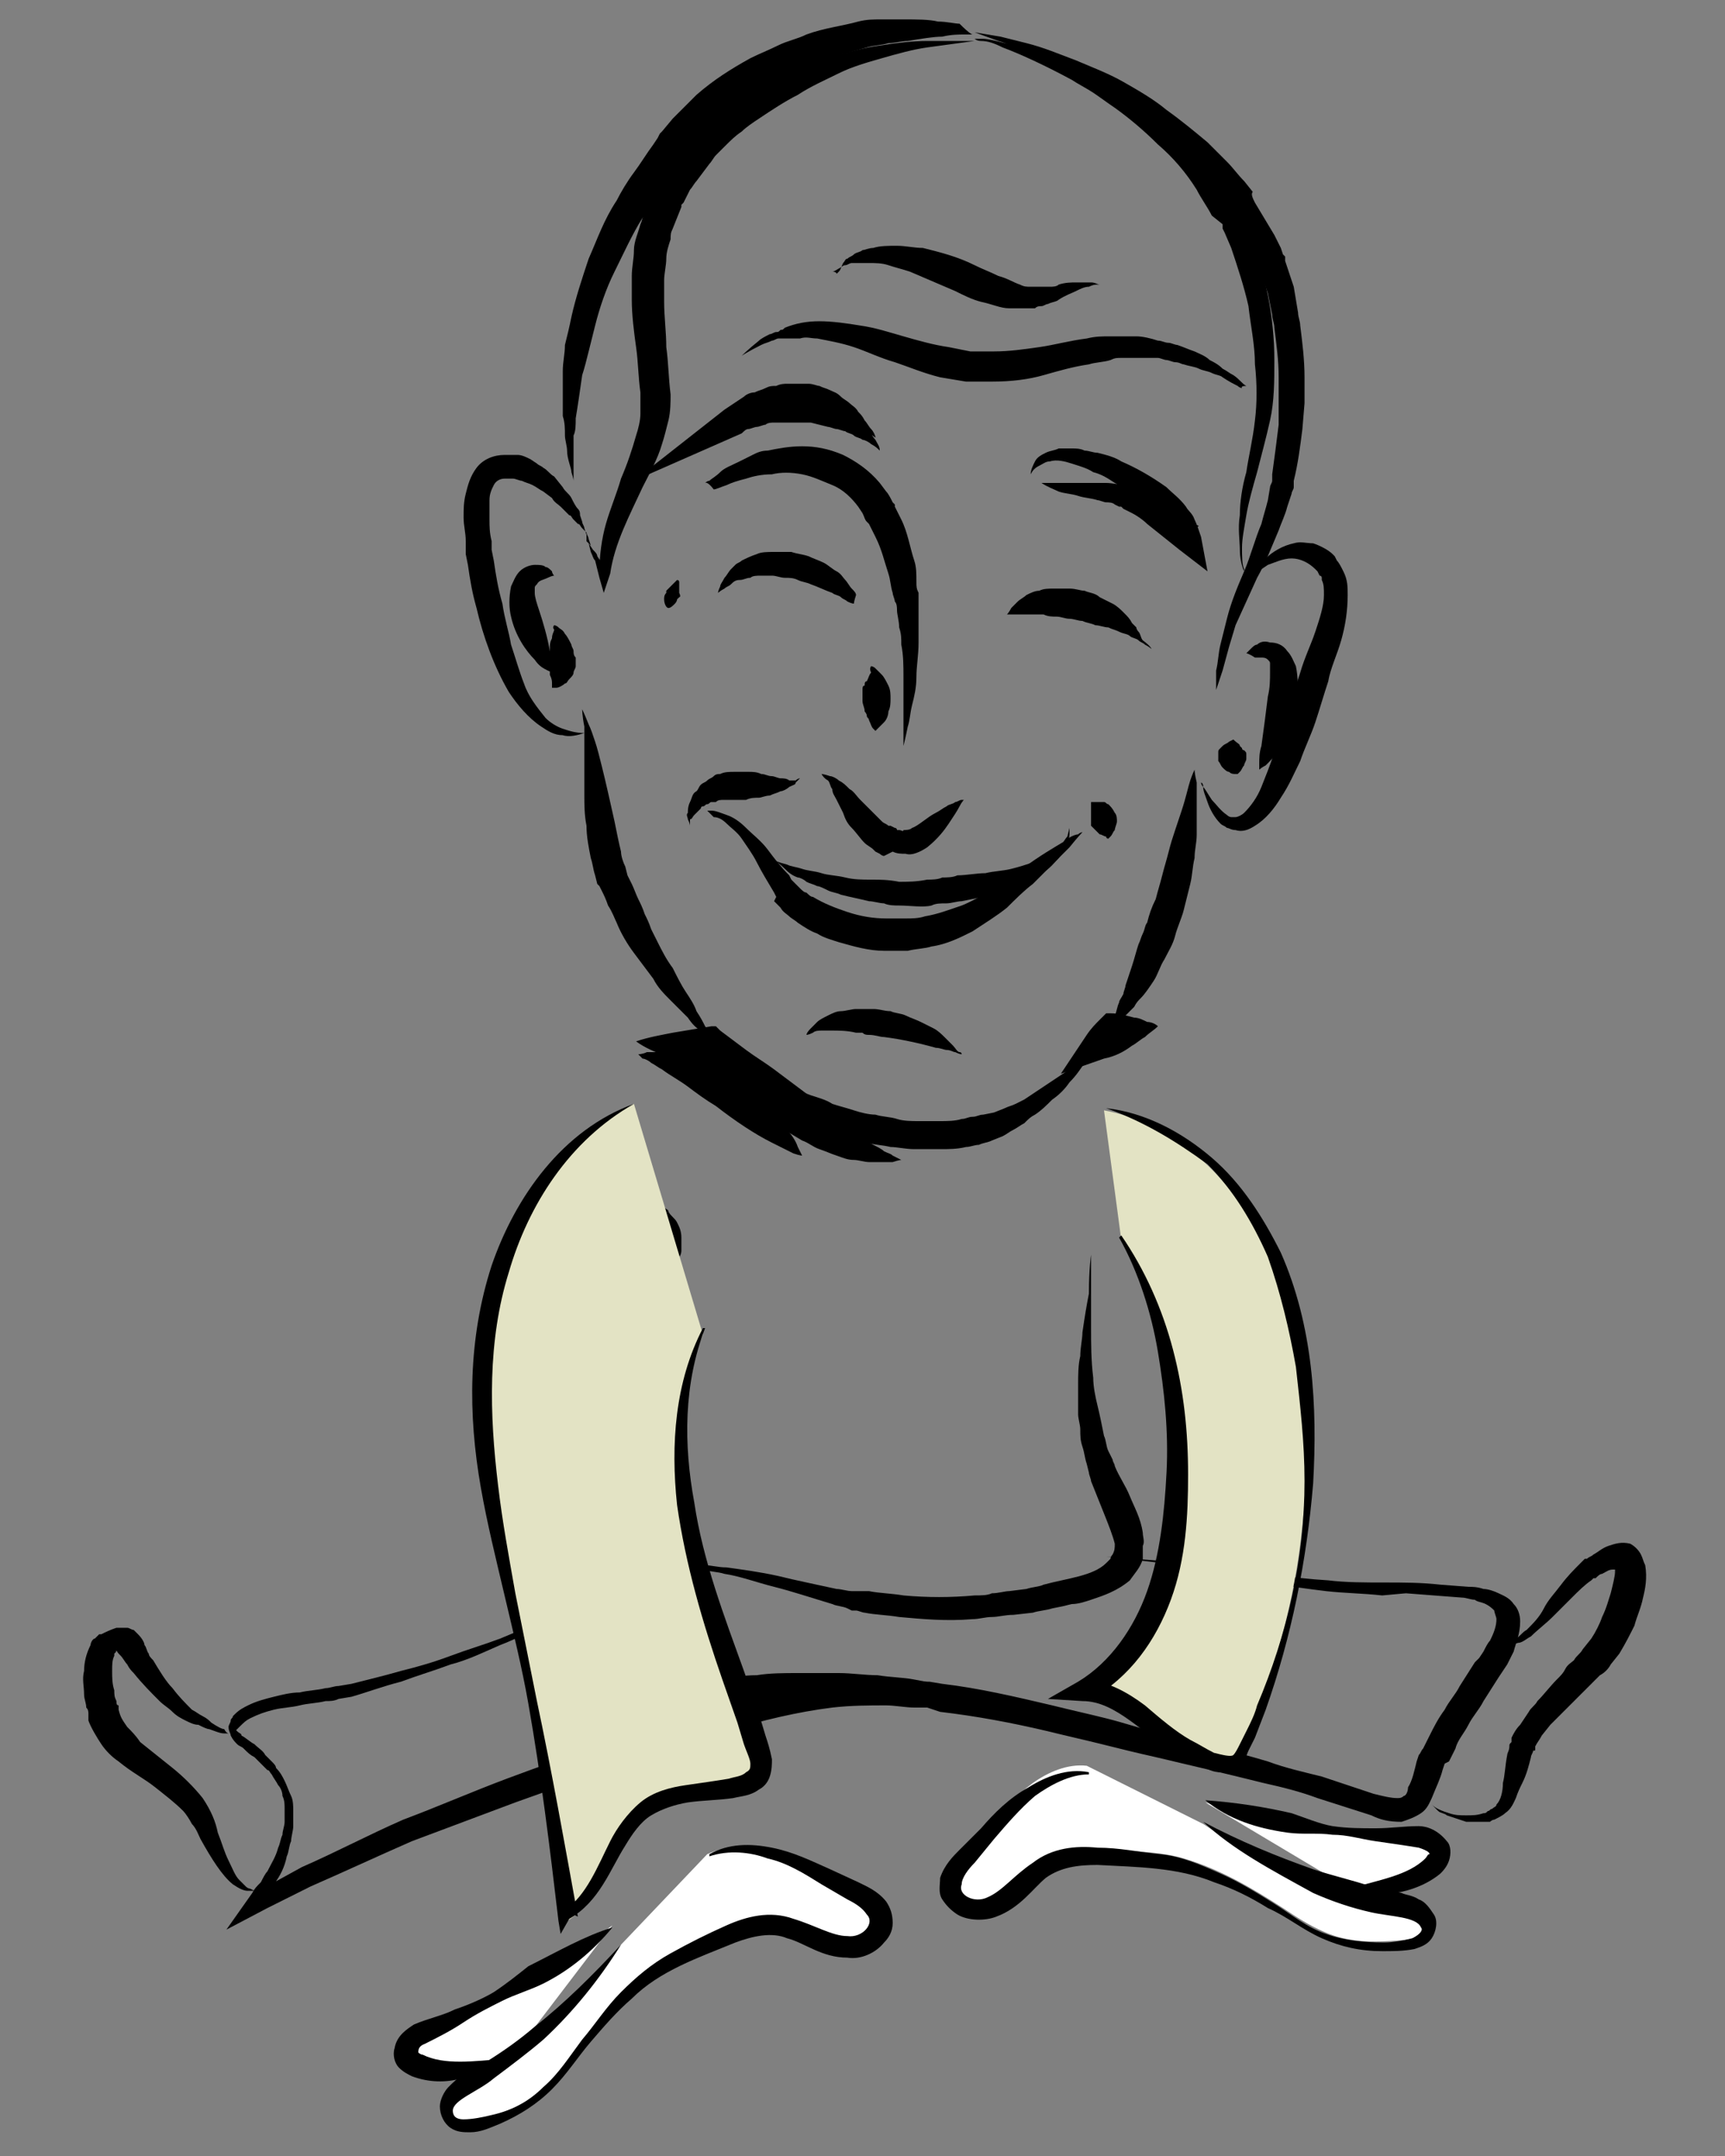
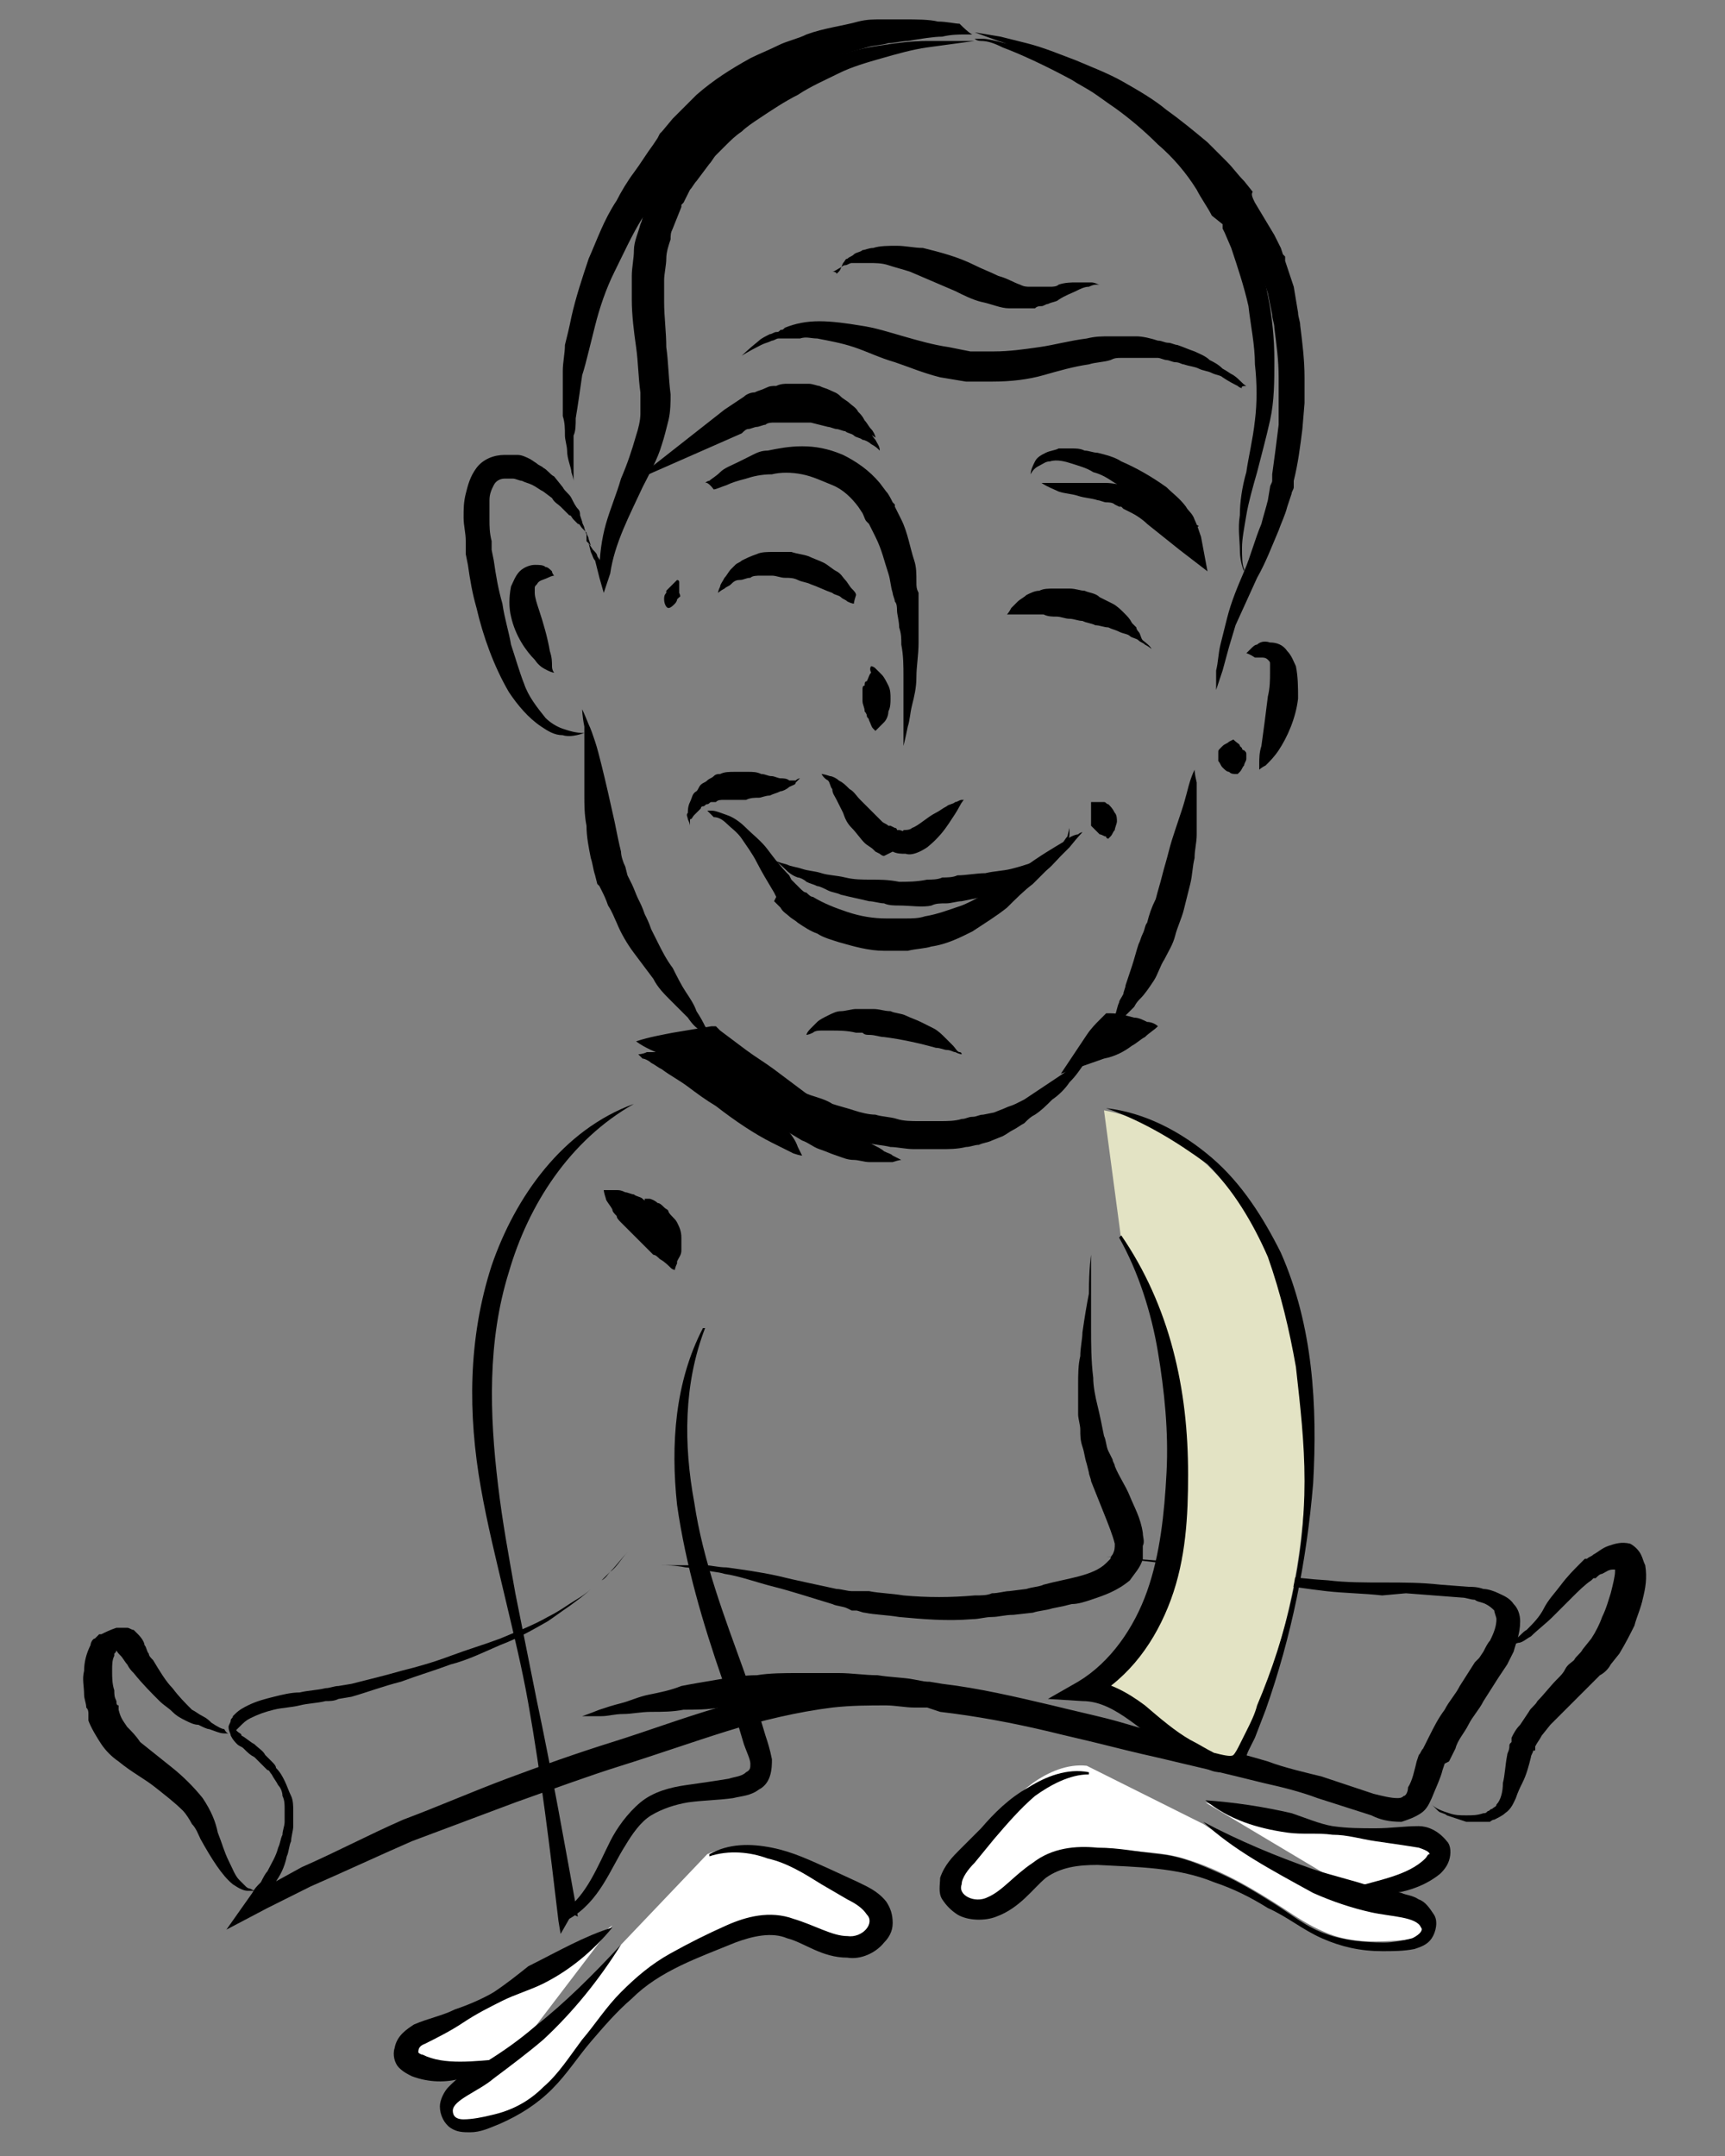
<svg xmlns="http://www.w3.org/2000/svg" version="1.1" id="Calque_1" x="0" y="0" viewBox="0 0 80 100" style="enable-background:new 0 0 80 100" xml:space="preserve">
  <rect x="0" y="0" width="80" height="100" fill="#808080" stroke="none" />
  <style>.st0{fill:#e3e3c4}.st1{fill:#fff}</style>
  <path d="M50.6 58.2V61.6c0 .7 0 1.5.1 2.3 0 .4.1.9.2 1.3s.2.9.3 1.4c.1.2.1.5.2.7l.1.2.1.2c0 .1.1.2.1.3.2.5.5.9.7 1.4s.5 1 .6 1.7c0 .2.1.4 0 .6V72.3c-.1.4-.4.7-.6 1-.6.5-1.2.7-1.8.9-.3.1-.6.2-.9.2l-.4.1-.5.1c-.3.1-.6.1-.9.2l-.9.1c-.4 0-.7.1-1 .1s-.6.1-.9.1c-1.2.1-2.3 0-3.4-.1-.6-.1-1.1-.1-1.6-.2-.1 0-.3-.1-.4-.1h-.2l-.2-.1c-.2-.1-.5-.1-.7-.2-1-.3-1.9-.6-2.7-.8-.8-.2-1.6-.5-2.3-.6-.3-.1-.7-.1-1-.2-.3 0-.6-.1-.8-.1-.5-.1-.9-.1-1.2-.1h-.4 2.5c.3 0 .6.1 1 .1.7.1 1.5.2 2.4.4.8.2 1.8.4 2.7.6.2 0 .5.1.7.1h.8c.5.1 1 .1 1.6.2 1.1.1 2.2.1 3.3 0 .3 0 .6 0 .8-.1.3 0 .6-.1.8-.1l.8-.1c.3-.1.6-.1.8-.2 1.1-.3 2.3-.4 2.9-1l.2-.2c0-.1.1-.2.1-.2.1-.2.1-.3.1-.5-.1-.4-.3-.9-.5-1.4l-.6-1.5c0-.1-.1-.3-.1-.4l-.1-.4c-.1-.3-.1-.5-.2-.8-.1-.3-.1-.5-.1-.8 0-.2-.1-.5-.1-.7v-1.4c0-.4 0-.9.1-1.3 0-.4.1-.8.1-1.1.1-.7.2-1.3.3-1.8 0-1.2.1-1.8.1-1.8" />
  <path d="m51.3 72.2 2.6.2c.9.1 1.7.2 2.6.3 1.7.2 3.4.5 5.1.6.8.1 1.7.1 2.6.1s1.7 0 2.6.1l1.3.1c.2 0 .4 0 .7.1.2 0 .5.1.7.2s.5.2.7.5c.2.2.3.5.3.8 0 .6-.2 1-.3 1.4l-.3.6-.2.3-.2.3-.7 1.1c-.2.4-.5.7-.7 1.1s-.5.7-.6 1.1l-.3.6-.2.1-.1.3c-.1.4-.3.8-.5 1.3-.1.2-.2.5-.5.7s-.6.3-.9.4c-.6 0-1-.1-1.4-.3l-2.5-.8c-.8-.3-1.6-.5-2.5-.7-1.6-.4-3.3-.8-5-1.2-.9-.2-1.7-.4-2.5-.6s-1.7-.4-2.5-.6c-1.7-.4-3.3-.7-5-.9l-.6-.2H42.4c-.4 0-.9-.1-1.3-.1-.8 0-1.6 0-2.5.1-1.6.2-3.3.6-4.9 1.1-1.6.5-3.3 1.1-4.9 1.6s-3.2 1.1-4.9 1.7l-4.8 1.8c-1.6.7-3.1 1.4-4.7 2.1l-2 1-1.9 1 1.2-1.7c.1-.2.2-.3.4-.5.1-.2.2-.4.3-.5.2-.4.4-.7.5-1.1.1-.2.1-.4.2-.6 0-.2.1-.4.1-.6v-.6c0-.2 0-.4-.1-.6 0-.2-.1-.4-.2-.5-.1-.2-.2-.3-.3-.5-.1-.1-.1-.2-.2-.2l-.2-.2-.4-.4c-.2-.1-.3-.2-.5-.4-.1-.1-.2-.1-.3-.2s-.2-.2-.3-.4c0-.1-.1-.2-.1-.4 0-.1.1-.2.1-.3 0-.1.1-.1.1-.2l.1-.1c.2-.2.4-.3.6-.4.4-.2.8-.3 1.2-.4s.8-.2 1.2-.2c.4-.1.8-.1 1.2-.2.2 0 .4-.1.6-.1l.6-.1c.8-.2 1.6-.4 2.3-.6.8-.2 1.5-.4 2.3-.7.8-.3 1.5-.5 2.3-.8.7-.3 1.5-.6 2.2-1 .4-.2.7-.4 1-.6s.7-.4 1-.7l.5-.4c.2-.1.3-.3.4-.4.3-.3.5-.6.8-.9-.3.3-.5.7-.8.9l-.4.4-.5.4c-.3.3-.6.5-1 .8-.3.2-.7.5-1 .7-.7.4-1.4.8-2.2 1.1-.7.3-1.5.7-2.3.9-.8.3-1.5.5-2.3.8-.8.2-1.6.5-2.3.7l-.6.1c-.2.1-.4.1-.6.1-.4.1-.8.1-1.2.2s-.8.1-1.2.2-.7.2-1.1.4c-.2.1-.3.2-.5.4l-.1.1-.1.1v-.1l.1.1c.1.1.2.1.2.2.2.1.4.3.6.4.2.2.4.3.5.5l.3.3c.1.1.2.2.2.3.2.2.3.4.4.6.1.2.2.5.3.7s.1.5.1.7v.7c0 .2-.1.5-.1.7-.1.2-.1.5-.2.7-.1.5-.3.9-.6 1.3l-.3.6c-.1.2-.3.4-.4.6v-.9l2-1.1c1.6-.7 3.1-1.5 4.7-2.2 1.6-.6 3.2-1.3 4.8-1.9 1.6-.6 3.3-1.2 4.9-1.7s3.2-1.1 4.9-1.6c1.7-.5 3.4-1 5.1-1.2.9-.1 1.8-.2 2.7-.1.5 0 .9 0 1.3.1h.7l.6.1c1.7.2 3.4.6 5.1 1 .8.2 1.7.4 2.5.6s1.7.5 2.5.7c1.7.4 3.3.8 5 1.3.8.3 1.7.5 2.5.7l2.4.8c.4.1.8.2 1.1.2.1 0 .2 0 .3-.1.1 0 .2-.2.2-.4.2-.3.3-.8.4-1.2l.1-.3c.1-.1.1-.2.2-.3l.3-.6c.2-.4.4-.8.7-1.2.2-.4.5-.7.7-1.1l.7-1.1.2-.2.2-.3c.1-.2.2-.4.3-.5.2-.4.3-.7.3-1 0-.1-.1-.3-.1-.4-.1-.1-.2-.2-.4-.3-.2-.1-.4-.1-.5-.2-.2 0-.4-.1-.6-.1l-1.3-.1-1.3-.1-1.1.1c-.9-.1-1.7-.1-2.6-.2-1.7-.2-3.4-.5-5.1-.8-.8-.1-1.7-.3-2.5-.5l-2.6-.3z" />
  <path d="m69.8 76.4.5-.4c.2-.1.3-.3.5-.4.3-.3.6-.6.8-1 .2-.4.5-.7.8-1.1s.6-.7.9-1l.1-.1.1-.1h.1c.1-.1.2-.1.3-.2.2-.1.4-.3.7-.4.3-.1.6-.2 1-.1.2.1.4.3.5.5s.1.3.2.5c.1.6 0 1.1-.1 1.5-.1.5-.3.9-.4 1.3-.2.4-.4.8-.7 1.3l-.4.5c-.1.2-.3.4-.5.5l-.5.5-.5.5-.9.9-.4.4-.4.5c-.1.2-.2.3-.3.5v.1c0 .1 0 .1-.1.1 0 .1-.1.2-.1.3-.1.4-.2.8-.4 1.2-.1.2-.2.4-.3.7-.1.2-.2.5-.5.7-.1.1-.3.2-.5.3-.1 0-.2.1-.2.1H68l-.9-.3c-.1-.1-.3-.1-.4-.2l-.3-.3c.2.2.5.3.8.4s.5.1.8.1.5 0 .8-.1c.1 0 .1 0 .2-.1.1 0 .1-.1.2-.1.1-.1.2-.1.2-.2.2-.2.3-.6.3-1 .1-.4.1-.8.2-1.3 0-.1.1-.2.1-.4 0-.1 0-.1.1-.2v-.2c.1-.2.2-.4.4-.6l.4-.6c.1-.2.3-.3.4-.5.3-.3.6-.7.9-1 .2-.2.3-.3.4-.5s.3-.3.4-.4c.1-.2.3-.3.4-.5l.4-.5c.2-.3.4-.7.5-1 .2-.4.3-.8.4-1.1.1-.4.2-.8.2-1v-.1h.1-.2c-.2 0-.3.1-.5.2-.1 0-.2.1-.3.2h-.1l-.1.1c-.3.2-.6.5-.9.8l-.9.9c-.3.3-.7.6-1 .9-.2.1-.4.3-.6.3l-.6.2zM10.6 80.4h-.2c-.2 0-.4-.1-.7-.2-.1 0-.3-.1-.5-.2-.2 0-.4-.1-.6-.2s-.4-.2-.6-.4c-.2-.2-.4-.3-.6-.5-.4-.4-.8-.8-1.2-1.3-.1-.1-.2-.2-.3-.4-.1-.1-.2-.3-.3-.4-.1-.1-.2-.2-.2-.3h.1s-.1.1-.2.1c.1-.1 0 0 .1 0l-.1.1v.1c-.1.2-.1.4-.1.7 0 .3 0 .6.1.9 0 .2 0 .3.1.5 0 .1 0 .2.1.2v.2c0-.1 0 0 0 0 .1.4.2.5.4.8.2.2.4.4.6.7L8 82c.5.4 1 .9 1.4 1.4.4.6.6 1.1.7 1.6.2.5.3.9.5 1.3s.3.7.5.9l.3.3c.1.1.2.1.2.1l.2.1h-.3c-.2 0-.4-.1-.7-.3-.5-.4-1-1.2-1.5-2.1-.1-.2-.2-.5-.4-.7-.1-.2-.3-.5-.4-.6-.4-.4-.8-.7-1.3-1.1s-1.1-.7-1.7-1.2c-.3-.2-.6-.5-.8-.8-.2-.3-.5-.8-.6-1.1V79.5c0-.1 0-.2-.1-.3 0-.2-.1-.4-.1-.6 0-.4-.1-.7 0-1.1 0-.4.1-.8.3-1.2 0-.1.1-.3.2-.3l.1-.1.1-.1h.1c.2-.1.4-.2.7-.3h.5c.1 0 .2.1.3.1l.2.2c.2.2.3.4.3.5.1.1.1.3.2.4 0 .1.1.2.2.3.3.5.6 1 .9 1.3.3.4.6.7.9 1 .2.1.3.2.5.3.2.1.3.2.4.3.3.2.5.3.6.3.1.2.2.2.2.2M31.3 58.9s-.1 0-.2-.1-.3-.3-.5-.4c-.1-.1-.2-.2-.3-.2l-.3-.3-.3-.3-.3-.3-.3-.3-.3-.3c-.1-.1-.2-.2-.2-.3-.1-.1-.2-.2-.2-.3-.1-.2-.3-.4-.3-.5-.1-.3-.1-.4-.1-.4h.6c.1 0 .2 0 .4.1.1 0 .3.1.4.1.1.1.3.1.4.2.1.1.3.2.4.3s.3.2.4.4c.1.1.2.3.3.4.1.1.2.3.2.4.1.1.1.3.2.4 0 .1.1.3.1.4v.7c-.1.2-.1.3-.1.3" />
  <path d="M31.4 58.5s-.1 0-.2-.1l-.3-.3-.2-.2-.2-.2c-.1-.1-.2-.3-.3-.5-.1-.2-.2-.3-.2-.5 0-.1 0-.2-.1-.3v-.8h.2c.1 0 .3.1.4.2.1 0 .2.1.3.2.1.1.2.1.2.2.1.2.3.3.4.5s.2.4.2.7v.6c0 .2-.1.3-.2.5.1 0 0 0 0 0M33.2 50.3h.9c.2 0 .4 0 .6.1.2.1.5.1.7.2.3.1.5.2.8.3s.5.2.8.3.5.3.8.4c.2.1.5.3.7.4.2.1.5.3.7.4.2.1.4.3.7.4l.6.3c.2.1.4.2.5.3.2.1.3.1.4.2l.4.2s-.1 0-.4.1h-1.1c-.2 0-.5-.1-.7-.1-.3 0-.5-.1-.8-.2-.3-.1-.5-.2-.8-.3s-.5-.3-.8-.4l-1.5-.9c-.2-.1-.4-.3-.6-.4-.2-.1-.4-.3-.6-.4-.2-.1-.3-.2-.5-.3s-.3-.2-.4-.3c-.3-.2-.4-.3-.4-.3" />
  <path d="M29.6 48.9s.2 0 .4-.1h.5c.2 0 .4 0 .6.1.4.1 1 .2 1.5.4s1 .5 1.5.8.9.7 1.3 1.1c.4.4.7.7 1 1.1.3.3.5.6.6.9l.2.4s-.1 0-.4-.1l-1-.5c-.8-.4-1.7-1-2.6-1.7-.5-.3-.9-.6-1.3-.9-.4-.3-.8-.5-1.2-.8-.2-.1-.3-.2-.5-.3-.1-.1-.3-.2-.4-.2l-.2-.2M47.2 79.3h-.9c-.3 0-.6 0-1-.1-.4 0-.8-.1-1.3-.1s-1 0-1.5-.1h-5.4c-.6 0-1.2.1-1.9.1-.6 0-1.2.1-1.8.1-.6.1-1.2.1-1.7.1-.5.1-1 .1-1.5.1s-.9.1-1.3.1-.7.1-1 .1H27s.3-.1.8-.3c.3-.1.6-.2 1-.3.4-.1.8-.3 1.3-.4s1-.2 1.5-.4c.5-.1 1.1-.2 1.7-.3.6-.1 1.2-.2 1.8-.2.6-.1 1.3-.1 1.9-.1h1.9c.6 0 1.2.1 1.8.1.6.1 1.2.1 1.7.2s1.1.2 1.5.3c.2.1.5.1.7.2s.4.1.6.2c.4.1.7.2 1 .3.7.2 1 .4 1 .4M57.6 18s-.1 0-.2-.1c-.2-.1-.4-.2-.7-.4-.1-.1-.3-.1-.5-.2s-.4-.1-.6-.2c-.2-.1-.4-.1-.7-.2-.1 0-.2-.1-.4-.1-.1 0-.3-.1-.4-.1-.1 0-.3-.1-.4-.1H52c-.2 0-.3 0-.5.1-.3.1-.7.1-1 .2-.7.1-1.4.3-2.1.5-.7.2-1.5.3-2.4.3h-1.2l-.6-.1-.6-.1c-.8-.2-1.5-.5-2.1-.7-.7-.2-1.3-.5-1.9-.7-.6-.2-1.2-.3-1.7-.4-.3 0-.5-.1-.8 0H36.1c-.1 0-.2.1-.3.1-.2.1-.3.1-.5.2-.6.3-.9.5-.9.5s.3-.3.8-.7c.1-.1.3-.2.5-.3.1 0 .2-.1.3-.1s.1 0 .2-.1c.1 0 .1 0 .2-.1.5-.2 1-.3 1.6-.3s1.3.1 1.9.2c.7.1 1.3.3 2 .5s1.4.4 2.1.5l.5.1.5.1h1.1c.7 0 1.4-.1 2.1-.2.7-.1 1.4-.3 2.2-.4.4-.1.7-.1 1.1-.1h1.2c.3 0 .7.1 1 .2.2 0 .3.1.5.1.1 0 .3.1.4.1.3.1.5.2.8.3.2.1.5.2.7.4.2.1.4.2.6.4.2.1.3.2.5.3.3.2.4.4.6.5-.3 0-.2.1-.2.1M38.8 12.7l.1-.1c.1-.1.1-.2.2-.4.1-.1.1-.2.2-.2.1-.1.2-.1.3-.2.1-.1.3-.1.4-.2.1 0 .3-.1.5-.1.3-.1.7-.1 1.1-.1.4 0 .8.1 1.2.1.8.2 1.6.4 2.4.8.4.2.7.3 1.1.5.4.1.7.3 1 .4.2.1.3.1.5.1H48.7c.1 0 .3 0 .4-.1.3-.1.6-.1.8-.1h.7c.2 0 .3.1.4.1h.1-.2c-.1 0-.2 0-.4.1-.2 0-.4.1-.6.2-.2.1-.5.2-.8.4-.1.1-.3.1-.5.2-.1 0-.2.1-.3.1s-.2 0-.3.1H46.8c-.4 0-.8-.2-1.3-.3-.4-.1-.8-.3-1.2-.5l-2.1-.9c-.3-.1-.7-.2-1-.3s-.6-.1-.9-.1h-.8c-.1 0-.2.1-.3.1s-.2.1-.2.1c-.2.1-.3.2-.4.2.2 0 .2.1.2.1M39.6 28s-.1 0-.3-.1c-.1-.1-.2-.1-.3-.2s-.3-.1-.4-.2c-.3-.1-.7-.3-1-.4-.2-.1-.4-.1-.6-.2-.2-.1-.4-.1-.6-.1-.2 0-.4-.1-.6-.1h-.5c-.2 0-.4 0-.5.1-.2 0-.3.1-.5.1s-.3.1-.4.2c-.1.1-.2.1-.3.2-.2.1-.3.2-.3.2s0-.1.1-.3c0-.1.1-.2.2-.4.1-.1.2-.3.3-.4l.2-.2c.1-.1.2-.1.3-.2.2-.1.4-.2.7-.3.2-.1.5-.1.8-.1h.8c.3.1.5.1.8.2.2.1.5.2.7.3.2.1.4.3.6.4.2.1.3.3.4.4.1.1.2.3.3.4s.2.2.2.3c-.1.3-.1.4-.1.4M31.5 27.7l-.1.1c0 .1-.1.2-.1.2-.1.1-.2.2-.3.2-.1 0-.2-.2-.2-.4 0-.1 0-.2.1-.3v-.1l.1-.1.2-.2.2-.2s.1 0 .1.1v.5c.1.2 0 .2 0 .2M53.4 30.1s-.1-.1-.3-.2c-.1-.1-.2-.1-.3-.2s-.3-.1-.4-.2c-.1-.1-.3-.1-.5-.2s-.3-.1-.5-.2c-.2 0-.4-.1-.6-.1-.2-.1-.4-.1-.6-.2-.2 0-.4-.1-.6-.1-.2 0-.4-.1-.6-.1-.2 0-.4 0-.6-.1h-1.7s.1-.1.2-.3l.3-.3c.1-.1.3-.2.4-.3.2-.1.4-.2.6-.2.2-.1.4-.1.7-.1h.7c.3 0 .5.1.7.1.2.1.5.1.7.3l.6.3c.2.1.4.3.5.4.2.2.3.3.4.5l.2.2c0 .1.1.2.1.2.1.1.1.3.2.4.4.3.4.4.4.4" />
  <path d="M32.7 22.4s.1-.1.2-.1c.1-.1.3-.2.5-.4s.5-.3.9-.5l.6-.3c.2-.1.4-.2.7-.2.5-.1 1-.2 1.6-.2s1.2.1 1.9.4c.6.3 1.2.7 1.7 1.3l.3.4c.1.1.2.3.3.5l.1.1v.1l.1.2.2.4c.3.6.4 1.3.6 1.9.1.3.1.6.1 1 0 .2 0 .3.1.5v2.3c0 .6-.1 1.1-.1 1.6s-.1.9-.2 1.3-.1.7-.2 1c-.1.5-.2.9-.2.9v-3.2c0-.5 0-1-.1-1.5 0-.3 0-.5-.1-.8 0-.3-.1-.6-.1-.8 0-.1 0-.3-.1-.4 0-.1-.1-.3-.1-.4-.1-.3-.1-.6-.2-.9-.2-.6-.3-1.1-.6-1.7l-.2-.4-.1-.2-.1-.1c-.1-.1-.1-.2-.2-.4l-.2-.3c-.3-.4-.7-.8-1.2-1s-.9-.4-1.4-.5-1-.1-1.4 0c-.5 0-.9.1-1.2.2-.4.1-.7.2-.9.3-.3.1-.5.2-.6.2-.3-.4-.4-.3-.4-.3" />
  <path d="M40.8 20.9c-.1-.1-.2-.2-.4-.3-.1-.1-.3-.2-.4-.2-.1-.1-.3-.1-.4-.2-.1-.1-.3-.1-.4-.2-.1 0-.3-.1-.4-.1s-.3-.1-.4-.1l-.4-.1-.4-.1H35.9c-.1 0-.3 0-.4.1-.1 0-.3.1-.4.1-.1 0-.3.1-.4.1-.1 0-.2.1-.3.2l-5 2.2 4.2-3.3.9-.6c.1-.1.3-.2.5-.2.2-.1.3-.1.5-.2s.3-.1.5-.1c.2-.1.4-.1.5-.1h1c.2 0 .4.1.5.1.2.1.3.1.5.2s.3.1.5.3c.1.1.3.2.4.3.1.1.3.2.4.4.1.1.2.2.3.4.1.1.2.3.3.4s.2.3.2.4l-.4-.3c-.1-.1-.3-.2-.4-.3-.1-.1-.3-.2-.4-.2-.1-.1-.3-.1-.4-.2-.1-.1-.3-.1-.4-.2-.1-.1-.3-.1-.4-.1-.1 0-.3 0-.4-.1h-.4c-.3 0-.5 0-.8.1-.1 0-.3.1-.4.1-.1.1-.3.1-.4.1-.1.1-.3.1-.4.2-.1.1-.2.1-.4.2s-.5.3-.7.5l-.7-1.1c.2-.1.3-.2.5-.2.2-.1.3-.1.5-.2.2 0 .3-.1.5-.1s.3-.1.5-.1h1c.2 0 .3 0 .5.1l.5.1c.3.1.6.2 1 .3.3.1.6.3.9.5.1.1.3.2.4.3.1.1.2.2.4.3.1.1.2.3.3.4.1.2.2.3.2.5M48.3 22.4h3c.3 0 .7.1 1 .1l.3.1h.2l.2.1.2.1c.3.2.6.3.9.5.3.2.5.4.8.6s.5.4.7.5l-1 .6c0-.1-.1-.2-.1-.3-.1-.1-.2-.2-.3-.4l-.7-.7c-.5-.5-1.1-.9-1.8-1.2-.3-.2-.6-.4-1-.5-.3-.2-.7-.3-1-.4s-.7-.2-1-.1c-.2 0-.3.1-.5.2s-.3.2-.4.4c0-.2.1-.4.2-.6.1-.2.3-.3.5-.4s.4-.1.6-.2h.6c.2 0 .4 0 .6.1.2 0 .4.1.6.1.4.1.8.2 1.1.4.7.3 1.4.7 2.1 1.2.3.3.6.5.9.9.1.2.3.3.4.6.1.2.2.5.3.8l.3 1.6-1.3-1-1.5-1.2c-.2-.2-.5-.4-.7-.5l-.2-.1-.2-.1-.1-.1h-.1c.1 0 0 0 0 0l-.2-.1c-.1-.1-.3-.1-.4-.1-.1 0-.3-.1-.4-.1-.3-.1-.6-.1-.9-.2-.3-.1-.6-.1-.9-.2-.2-.1-.5-.2-.8-.4M49.6 38.4v.2c0 .1 0 .3-.1.5s-.2.4-.4.7c-.2.2-.4.5-.8.7-.6.4-1.4.8-2.3 1-.4.1-.9.2-1.4.3-.2 0-.5.1-.7.1-.3 0-.5 0-.7.1-.4.1-1 0-1.5 0-.2 0-.5 0-.7-.1-.2 0-.5-.1-.7-.1-.4-.1-.9-.2-1.3-.3-.2-.1-.4-.1-.6-.2-.2-.1-.4-.2-.5-.2-.2-.1-.3-.1-.5-.2-.1-.1-.3-.2-.4-.2-.3-.1-.5-.3-.6-.4-.3-.3-.5-.4-.5-.4s.2.1.6.2c.2.1.4.1.7.2.3.1.6.1.9.2.3.1.7.1 1.1.2.4.1.8.1 1.2.1s.8 0 1.3.1c.4 0 .8 0 1.3-.1.2 0 .5 0 .7-.1.2 0 .5 0 .7-.1.4 0 .9-.1 1.3-.1.4-.1.8-.1 1.2-.2.4-.1.7-.2 1-.3.6-.2 1.1-.5 1.3-.8.1-.1.2-.3.3-.4l.1-.4" />
  <path d="M32.8 37.6h.2c.2 0 .4.1.7.2.3.1.6.3.9.6.3.3.7.6 1 1s.6.8 1 1.2l.1.2.1.1.3.3c.1.1.2.2.3.2.1.1.2.2.3.2.5.3 1 .5 1.6.7s1.2.3 1.8.3h.9c.3 0 .6 0 .9-.1.6-.1 1.1-.3 1.7-.5.5-.2 1-.5 1.5-.8s.9-.6 1.3-.9c.8-.6 1.5-1 2-1.3.2-.2.5-.3.6-.3.1-.1.2-.1.2-.1s-.2.2-.6.7L47.9 41c-.4.3-.8.7-1.2 1.1-.5.4-1 .7-1.6 1.1-.6.3-1.2.6-1.9.7-.3.1-.7.1-1.1.2H41c-.7 0-1.4-.2-2.1-.4-.3-.1-.7-.2-1-.4-.3-.1-.6-.3-.9-.5-.1-.1-.3-.2-.4-.3-.1-.1-.3-.2-.4-.4l-.3-.3.1-.2-.1-.2c-.3-.5-.6-1-.8-1.4s-.5-.8-.7-1.1-.5-.5-.7-.7-.4-.3-.6-.3l-.3-.3" />
  <path d="m37.1 36.1-.2.2c0 .1-.1.1-.3.2-.1.1-.3.2-.4.2-.2.1-.3.1-.5.2-.2 0-.4.1-.5.1-.2 0-.4 0-.6.1h-1c-.2 0-.3 0-.4.1H33c-.1 0-.1.1-.2.1s-.1.1-.2.1-.1.1-.1.1l-.3.3c-.1.1-.1.2-.2.2v.3s0-.1-.1-.3c0-.1-.1-.2 0-.3 0-.1 0-.3.1-.5s.1-.4.3-.5c.1-.1.1-.2.2-.3.1-.1.2-.1.3-.2.1-.1.2-.1.3-.2.1-.1.2-.1.3-.1.2-.1.4-.1.7-.1h.6c.2 0 .4 0 .6.1.2 0 .3.1.5.1.1 0 .3.1.4.1.1 0 .3 0 .4.1h.3c.1-.1.2-.1.2-.1M50.6 37.2H51.2c.1 0 .1.1.2.1.1.1.2.2.3.4.1.1.1.3.1.4 0 .1-.1.3-.1.4-.1.1-.1.2-.2.3l-.1.1s-.1 0-.1-.1c-.1 0-.2-.1-.3-.1l-.1-.1-.1-.1-.2-.2v-1.1M40.4 30.9s.1 0 .2.1l.3.3c.1.1.2.3.3.5s.1.4.1.6c0 .2 0 .4-.1.6 0 .2-.1.4-.2.5l-.3.3-.1.1-.1-.1c-.1-.1-.1-.2-.2-.4 0-.1-.1-.1-.1-.2s-.1-.2-.1-.2c0-.2-.1-.3-.1-.5V32c0-.1 0-.2.1-.2 0-.1 0-.2.1-.2.1-.2.1-.3.2-.4-.1-.2 0-.3 0-.3M38.1 35.9s.1 0 .4.1c.1 0 .3.1.4.2.2.1.3.2.5.4.2.1.3.3.5.5l.5.5.5.5c.1.1.2.1.3.2h.1l.2.1c.1 0 .1.1.1.1h.1c.1 0 .2.1.2 0 .1 0 .3 0 .4-.1.3-.1.7-.5 1.1-.7.2-.1.3-.2.5-.3.1-.1.3-.1.4-.2.1 0 .2-.1.3-.1h.1s-.1.1-.2.3c-.1.2-.3.5-.5.8s-.5.7-1 1.1c-.3.2-.7.4-1 .3-.2 0-.4 0-.6-.1l-.4.2c-.1 0-.2-.1-.2-.1l-.2-.1-.1-.1c-.1-.1-.3-.2-.4-.3-.2-.2-.4-.5-.6-.7-.2-.2-.3-.4-.4-.7l-.3-.6c-.1-.2-.2-.3-.2-.5-.1-.1-.1-.3-.2-.4-.2-.1-.3-.3-.3-.3M44.6 48.9s-.1 0-.3-.1c-.1 0-.2-.1-.4-.1-.1 0-.3-.1-.5-.1-.7-.2-1.6-.4-2.4-.5-.2 0-.4-.1-.7-.1-.1 0-.2 0-.3-.1h-.3c-.4-.1-.8-.1-1.1-.1h-.5c-.1 0-.3 0-.4.1-.2.1-.3.1-.3.1s0-.1.2-.3l.3-.3c.1-.1.3-.2.5-.3s.4-.2.6-.2c.2 0 .5-.1.7-.1h.8c.3 0 .5.1.8.1.2.1.5.1.7.2.2.1.5.2.7.3l.6.3c.2.1.4.3.5.4l.4.4c.1.1.2.3.3.3.1 0 .1.1.1.1M45.2 1.5l1.2.2 1.2.3c.8.2 1.5.5 2.3.8.7.3 1.5.6 2.2 1s1.4.8 2 1.3c.7.5 1.3 1 1.9 1.5l.9.9c.3.3.5.6.8.9l.4.5c-.1.1 0 .3.1.5l.3.5.3.5.3.5.3.6.1.3.1.1v.2l.2.6.2.6.1.6.1.6c0 .2.1.4.1.6.1.8.2 1.6.2 2.4v1.2l-.1 1.2c-.1.8-.2 1.6-.4 2.4v.3c0 .1-.1.2-.1.3l-.2.6c-.1.4-.3.8-.4 1.1-.3.7-.6 1.5-1 2.2l-.5 1.1-.5 1.1-.3 1-.3 1.1-.3.9v-.9c.1-.4.1-.8.2-1.2l.3-1.2c.2-.8.5-1.5.8-2.2s.5-1.5.8-2.2c.1-.4.2-.7.3-1.1l.1-.6c0-.1.1-.2.1-.3V22c.1-.7.2-1.5.3-2.3v-2.2c0-.8-.1-1.5-.2-2.3 0-.2-.1-.4-.1-.6l-.1-.5-.1-.5-.2-.6-.2-.6-.2-.5-.2-.4-.3-.5-.3-.5-.3-.5-.3-.5-.3-.5c-.2-.3-.5-.6-.7-.9-.3-.1-.5-.4-.8-.7-.5-.5-1.1-1.1-1.7-1.5-.6-.5-1.2-.9-1.9-1.4-.6-.4-1.3-.8-2-1.2-.3-.2-.7-.3-1-.5-.4-.2-.7-.3-1.1-.5-.3-.1-.6-.3-1-.4l-1.1-.4zM45.1 1.6h-.4c-.2 0-.6 0-1 .1-.4 0-1 .1-1.6.2-.3 0-.6.1-.9.1-.3.1-.7.1-1 .2-.7.2-1.5.4-2.2.7-.4.1-.8.3-1.2.5l-1.2.6c-.4.2-.8.5-1.1.8-.4.3-.7.6-1.1.9-.4.3-.7.7-1 1l-.5.5-.1.1-.1.1-.2.3-.9 1.2c-.3.4-.5.8-.8 1.2-.5.8-.9 1.7-1.3 2.5s-.7 1.7-.9 2.5l-.3 1.2c-.1.4-.2.8-.3 1.1-.1.7-.2 1.4-.3 2 0 .3 0 .6-.1.8v2.1s0-.1-.1-.4c0-.2-.2-.6-.2-1 0-.2-.1-.5-.1-.7 0-.3 0-.6-.1-.9v-2.1c0-.4.1-.8.1-1.2.1-.4.2-.8.3-1.3.2-.9.5-1.8.8-2.7.4-.9.7-1.8 1.3-2.7.2-.4.5-.9.8-1.3.3-.4.6-.9.9-1.3l.2-.3.1-.2.1-.1.5-.6 1.1-1.1c.8-.7 1.6-1.2 2.5-1.7.4-.2.9-.4 1.3-.6.4-.2.9-.3 1.3-.5.8-.3 1.7-.4 2.4-.6.4-.1.7-.1 1.1-.1h1c.6 0 1.2 0 1.6.1.4 0 .8.1 1 .1.5.5.6.5.6.5M27.4 25.3l-.1-.3c0-.1-.1-.2-.1-.3l-.2-.2c-.1-.1-.1-.2-.2-.2l-.2-.2c-.1-.1-.1-.2-.2-.2l-.4-.4c-.1-.1-.3-.2-.4-.4l-.4-.3c-.2-.1-.3-.2-.5-.3-.2-.1-.3-.1-.5-.2-.1 0-.3-.1-.4-.1h-.4c-.2 0-.4.1-.5.3-.1.2-.2.4-.2.7v.9c0 .3 0 .6.1 1v.4l.1.5c.1.7.2 1.3.4 2 .1.7.3 1.3.4 1.9.2.6.4 1.3.6 1.8.2.6.6 1.1 1 1.6.2.2.5.4.8.5s.6.2 1 .2c-.3.1-.7.2-1 .1-.4 0-.7-.2-1-.4-.6-.4-1.1-1-1.5-1.6-.7-1.2-1.2-2.6-1.5-3.9-.2-.7-.3-1.3-.4-2l-.1-.5V25.1c0-.4-.1-.7-.1-1.1s0-.7.1-1.1.2-.8.5-1.2c.3-.4.8-.6 1.3-.6h.6c.2 0 .4.1.6.2l.3.2c.1.1.2.1.3.2.2.1.3.3.5.4l.4.5c.1.2.3.3.4.5s.2.4.3.5c.1.1.1.2.1.3l.1.3c0 .1.1.2.1.3l.1.3v.3l.2.2z" />
  <path d="M25.7 26.7s-.1 0-.3.1c-.2.1-.4.1-.5.3-.1.1-.1.1-.1.2v.2c0 .2.1.5.2.8.2.6.4 1.3.5 1.9.1.3.1.5.1.7s.1.3.1.3-.1 0-.3-.1c-.2-.1-.4-.2-.6-.5-.4-.4-.9-1.1-1.1-2-.1-.4-.1-.9 0-1.4.1-.2.2-.5.4-.7.2-.2.5-.3.7-.3s.4 0 .5.1c.1 0 .2.1.3.2 0 .1.1.2.1.2" />
-   <path d="M25.7 29s.1 0 .2.1.2.1.3.3c.1.1.2.3.3.5 0 .1.1.2.1.3 0 .1 0 .2.1.3v.4c0 .1-.1.2-.1.3 0 .1-.1.2-.2.3-.1.1-.1.2-.2.2-.1.1-.3.2-.4.2h-.2v-.2c0-.1 0-.2-.1-.4v-1.2c0-.2 0-.3.1-.5 0-.2.1-.3.1-.4-.1-.1 0-.2 0-.2M57.6 27.6s0-.1.1-.2c0-.1.1-.4.3-.6.2-.3.4-.6.7-.9s.8-.6 1.3-.7c.3-.1.6 0 .9 0 .3.1.7.3.9.5l.1.1.1.2c.1.1.2.3.3.5.2.4.2.7.2 1.1 0 .7-.1 1.4-.3 2.1s-.5 1.3-.6 1.9c-.2.6-.4 1.3-.6 1.9-.2.6-.5 1.2-.7 1.8-.3.6-.5 1.1-.9 1.7-.3.5-.7 1-1.2 1.3-.3.2-.6.3-.9.2-.2 0-.3-.1-.4-.1-.1-.1-.2-.1-.3-.2-.3-.3-.5-.7-.6-1s-.2-.5-.2-.7-.1-.2-.1-.2 0 .1.1.2.2.3.4.6c.2.2.4.5.7.7.1.1.2.1.2.1h.2c.1 0 .3-.1.4-.2.3-.3.6-.7.8-1.2s.4-1 .6-1.6l.6-1.8c.2-.6.4-1.3.6-1.9.2-.7.5-1.3.7-1.9s.4-1.2.4-1.7c0-.3 0-.5-.1-.7v-.1s0-.1-.1-.1l-.1-.2-.1-.1c-.3-.3-.7-.5-1.1-.5-.4 0-.8.2-1.1.3-.3.2-.6.4-.8.6s-.3.4-.4.5c.1.3 0 .3 0 .3" />
  <path d="m57.8 30.3.2-.2c.1-.1.2-.2.3-.2.1-.1.3-.2.6-.1.3 0 .6.1.8.4.2.2.3.5.4.7.1.5.1 1 .1 1.5-.1.9-.5 1.8-.9 2.4-.2.3-.4.5-.6.7-.2.1-.3.2-.3.2v-.3c0-.2 0-.5.1-.8.1-.7.2-1.5.3-2.3.1-.4.1-.8.1-1.1v-.4c0-.1 0-.1-.1-.2s-.2-.1-.3-.1h-.3c-.3-.2-.4-.2-.4-.2M57.2 34.3s.1 0 0 0c.2.2.3.2.3.3l.1.1c0 .1.1.1.1.1.1.1.1.1.1.2v.2c0 .1-.1.2-.1.3-.1.1-.1.2-.2.3l-.1.1h-.1c-.1 0-.2 0-.3-.1-.1 0-.2-.1-.3-.2-.1-.1-.1-.2-.2-.3v-.4c0-.1 0-.1.1-.2l.1-.1c.1-.1.2-.1.3-.2l.2-.1M29.5 48.3c.6-.2 1.2-.3 1.7-.4l1.8-.3h.2l.2.2 1.2.9c.4.3.9.6 1.3.9l3.6 2.7-4.2-1.5-1.5-.6-1.5-.6c-.5-.2-1-.4-1.4-.6-.5-.2-1-.4-1.4-.7m0 0c.5 0 1.1 0 1.6.1s1.1.2 1.6.3c1 .2 2.1.5 3 .9l-.6 1.2c-.5-.3-.9-.7-1.3-1l-.6-.6-.6-.6.4.2c-.6 0-1.2-.1-1.8-.1-.6-.2-1.1-.2-1.7-.4M53.7 47.6c-.2.2-.4.3-.6.5-.2.1-.4.3-.6.4-.4.3-.8.5-1.3.6l-2 .7 1.2-1.8c.2-.3.4-.5.6-.7l.3-.3h.2c.4 0 .7.1 1.1.2.2 0 .4.1.6.2.2 0 .4.1.5.2m0 0c-.2.1-.4.2-.5.3-.2 0-.4.1-.5.1-.4.1-.7.2-1.1.2l.4-.2c-.2.3-.4.6-.6.8l-.8-1c.5-.2 1-.3 1.5-.4h.8c.3.1.6.1.8.2" />
  <path d="M37.4 50.8c-.7-.1-1.3-.2-2-.4l.2-.5c.3.1.6.3 1 .5.3.1.7.3 1 .4.3.1.7.2 1 .4.3.1.7.2 1 .3s.7.2 1 .2c.3.1.7.1 1 .2.3.1.7.1 1 .1h1c.3 0 .7 0 1-.1.2 0 .3-.1.5-.1s.3-.1.5-.1l.5-.1.5-.2c.2-.1.3-.1.5-.2l.4-.2.9-.6.9-.6c.3-.2.6-.5.8-.7.3-.2.5-.5.8-.7l-.6.9c-.2.3-.4.6-.7.9-.2.3-.5.6-.8.8-.3.3-.5.5-.8.7-.2.1-.3.2-.5.4-.2.1-.3.2-.5.3s-.3.2-.5.3l-.5.2c-.2.1-.4.1-.6.2-.2 0-.4.1-.6.1-.4.1-.8.1-1.2.1h-1.2c-.4 0-.8-.1-1.1-.1-.4-.1-.8-.1-1.1-.2-.4-.1-.7-.2-1.1-.3-.4-.1-.7-.3-1-.4-.3-.2-.7-.3-1-.5l-.9-.6c-.3-.2-.6-.4-.9-.7L33.4 49l2.1 1c.7.2 1.3.5 1.9.8M51.5 47.6s.1-.2.2-.5c.1-.2.1-.4.2-.6 0-.1.1-.2.2-.4 0-.1.1-.3.1-.4l.3-.9c.1-.3.2-.7.3-1 .1-.2.1-.3.2-.5s.1-.4.2-.5c.1-.4.2-.7.4-1.1.1-.4.2-.7.3-1.1.1-.4.2-.7.3-1.1.1-.4.2-.7.3-1l.3-.9c.2-.6.3-1.1.4-1.4.1-.3.2-.5.2-.5s0 .2.1.6v2.4c0 .4-.1.7-.1 1.1-.1.4-.1.8-.2 1.2l-.3 1.2c-.1.4-.3.8-.4 1.2-.1.4-.3.7-.5 1.1-.2.3-.3.7-.5 1s-.4.6-.6.8c-.1.1-.2.2-.3.4l-.3.3c-.2.2-.3.3-.4.5-.2 0-.4.1-.4.1M27 32.9s.1.2.3.7c.1.2.2.5.3.8.1.3.2.7.3 1.1.2.8.4 1.7.6 2.6.1.5.2 1 .3 1.4 0 .2.1.5.2.7l.1.4.1.2.1.2c.1.2.2.5.3.7.1.2.2.4.3.7.1.2.2.4.3.7l.3.6c.2.4.4.8.7 1.2.2.4.4.8.6 1.1s.4.6.5.9c.2.3.3.5.4.7.3.4.4.6.4.6s-.2-.1-.6-.4c-.2-.1-.4-.3-.6-.6l-.8-.8c-.3-.3-.6-.6-.8-1l-.9-1.2c-.3-.4-.6-.9-.8-1.4-.1-.2-.2-.5-.4-.8-.1-.3-.2-.5-.3-.7l-.1-.2-.1-.1-.1-.4c-.1-.3-.1-.5-.2-.8-.1-.5-.2-1-.2-1.5-.1-.5-.1-1-.1-1.4v-3.2c-.1-.5-.1-.8-.1-.8M45.2 1.8h.4c.2 0 .6.1 1 .2s1 .2 1.5.4c.6.2 1.3.4 2 .7s1.4.7 2.2 1.1c.7.5 1.5 1 2.2 1.6.7.7 1.4 1.4 2 2.2.3.4.6.8.8 1.3l.2.3v.2l.1.2.3.7c.4 1 .7 2 .9 3s.3 2 .3 3 0 1.9-.2 2.8-.4 1.6-.6 2.4c-.2.7-.4 1.4-.5 2s-.2 1.1-.2 1.5 0 .8.1 1c0 .2.1.4.1.4s-.1-.1-.1-.3c-.1-.2-.2-.6-.2-1s-.1-1 0-1.6c0-.6.1-1.3.3-2 .1-.7.3-1.5.4-2.4.1-.8.1-1.7 0-2.6 0-.9-.2-1.8-.3-2.7-.2-.9-.5-1.8-.8-2.7l-.3-.7-.1-.2v-.2l-.5-.4c-.2-.4-.5-.8-.7-1.2-.5-.8-1.1-1.5-1.8-2.1-.6-.6-1.3-1.2-2-1.7-.3-.2-.7-.5-1-.7s-.7-.4-1-.6c-1.3-.7-2.4-1.2-3.2-1.5-.4-.2-.7-.3-1-.3-.2 0-.3-.1-.3-.1M45.2 1.9c-.7.1-1.5.2-2.2.3-.7.1-1.4.3-2.1.5-.7.2-1.4.4-2 .7-.6.3-1.3.6-1.9 1-.6.3-1.2.7-1.8 1.1-.3.2-.6.4-.8.6-.3.2-.5.4-.8.7l-.4.4c-.1.1-.2.3-.3.4l-.3.4-.3.4c-.1.1-.2.3-.3.4l-.2.4-.1.2-.1.1v.1l-.2.5-.2.5c-.1.2-.1.3-.1.5-.1.3-.2.6-.2.9 0 .3-.1.7-.1 1v1c0 .7.1 1.4.1 2.1.1.7.1 1.4.2 2.2 0 .3 0 .8-.1 1.2-.1.4-.2.8-.3 1.1-.2.7-.6 1.4-.9 2-.6 1.3-1.3 2.6-1.5 4l-.3.9-.2-.7-.1-.4-.1-.4c-.1-.1-.1-.2-.2-.4l-.1-.4.2.3c.1.1.2.2.2.3l.2.3.2.4h-.3c0-.7.1-1.5.3-2.2.2-.7.5-1.4.7-2.1.3-.7.5-1.3.7-2 .1-.3.2-.7.2-1v-1c-.1-.7-.1-1.4-.2-2.1-.1-.7-.2-1.5-.2-2.2v-1.1c0-.4.1-.8.1-1.2s.2-.8.3-1.2c.1-.2.1-.4.2-.6l.2-.5.2-.5v-.2l.1-.1.1-.3.5-.1c.1-.2.2-.3.3-.5l.3-.5.4-.3.4-.4.4-.4c.3-.3.6-.5.9-.7.3-.3.6-.5.9-.8.3-.2.6-.4 1-.6.3-.2.7-.3 1-.5.7-.3 1.4-.6 2.1-.8.7-.2 1.4-.4 2.2-.5.6-.1 1.4-.2 2.1-.2h2.2" />
  <path class="st0" d="M51.2 51.5c2.7.5 5 2.3 6.5 4.6s2.2 5 2.6 7.7c.8 6-.3 12.2-2.9 17.6-.1.1-.1.3-.2.4-.2.2-.5.1-.7.1-2.4-.5-3.9-3.2-6.2-3.4 1.6-.9 2.7-2.5 3.4-4.2s.9-3.6.9-5.4c.1-4-.5-8.1-2.6-11.4" />
  <path d="M51.3 51.4c1.8.2 3.5 1.1 4.9 2.3s2.4 2.8 3.2 4.4c1.5 3.4 1.7 7.1 1.5 10.7-.3 3.6-1 7.1-2.2 10.5l-.5 1.3-.3.6c-.1.2-.1.4-.4.7-.3.3-.7.3-.9.3-.3 0-.5-.1-.7-.2-.5-.1-.9-.4-1.3-.6-.8-.5-1.5-1.1-2.2-1.6s-1.4-.9-2.2-.9l-1.6-.1L50 78c1.5-.9 2.6-2.5 3.2-4.2.6-1.7.8-3.6.9-5.5.1-1.9-.1-3.8-.4-5.6-.3-1.8-.9-3.7-1.8-5.3l.1-.1c1.1 1.6 1.9 3.4 2.4 5.3s.7 3.8.7 5.8c0 1.9-.1 3.9-.8 5.8s-1.9 3.6-3.7 4.6l-.2-.9c1 .1 1.9.6 2.7 1.2.7.6 1.4 1.2 2.1 1.6.4.2.7.4 1.1.6.4.1.8.2.9.1.1-.1.2-.3.3-.5l.3-.6c.2-.4.4-.8.5-1.2 1.4-3.3 2.2-6.8 2.2-10.4 0-1.8-.2-3.5-.4-5.3-.3-1.7-.7-3.4-1.3-5.1-.7-1.6-1.6-3.1-2.8-4.3-1.5-1.1-3-2-4.7-2.6z" />
-   <path class="st0" d="M29.4 51.2c-4.3 2-6.6 6.9-7 11.6s.8 9.4 1.8 14c.9 4.1 1.5 8.2 2.1 12.3 1.8-1.1 2-3.8 3.7-5 1.1-.8 2.7-.7 4-1 .5-.1 1.1-.3 1.2-.8.1-.3 0-.6-.1-.9-1-3.2-2.3-6.3-3-9.6-.7-3.3-.8-6.8.5-9.9" />
  <path d="M29.4 51.2c-3 1.7-4.9 4.7-5.8 7.8-1 3.2-.9 6.6-.5 9.9.2 1.7.5 3.3.8 5l1 5c.7 3.3 1.3 6.7 1.9 10l-.6-.3c1-.7 1.5-2 2.1-3.2.3-.6.8-1.3 1.4-1.8s1.4-.7 2.1-.8c.7-.1 1.4-.2 2-.3.3-.1.6-.1.8-.3.2-.1.2-.2.2-.4s-.2-.6-.3-.9l-.3-1-.7-2c-.9-2.6-1.7-5.3-2.1-8.1-.3-2.8-.1-5.7 1.2-8.2h.1c-1 2.6-1 5.4-.5 8.1.4 2.7 1.4 5.3 2.3 7.8l.7 2 .3 1c.1.3.2.6.3 1.1 0 .2 0 .5-.1.8s-.3.5-.5.6c-.4.3-.8.3-1.2.4-.7.1-1.4.1-2.1.2-.6.1-1.2.3-1.7.6s-.9.9-1.2 1.4c-.7 1.1-1.2 2.6-2.6 3.4l-.4.7-.1-.6c-.4-3.4-.8-6.7-1.4-10.1-.3-1.7-.7-3.3-1.1-5s-.8-3.3-1.1-5c-.6-3.4-.6-6.9.5-10.3 1.1-3.2 3.3-6.3 6.6-7.5z" />
  <path class="st1" d="M55.9 83.6c3.1 1 6.3 1.5 9.6 1.7.3 0 .6 0 .8.1.3.1.5.4.5.6 0 .3-.2.5-.4.6-1 .9-2.4 1-3.8 1" />
  <path d="M55.9 83.5c1.4.1 2.7.3 4 .6.6.2 1.3.5 1.9.6.7.1 1.3.1 2 .1s1.3-.1 2-.1c.4 0 .9.2 1.3.7.2.2.2.6.1.9s-.3.5-.4.6c-.6.5-1.4.8-2.1.9s-1.4 0-2.1-.1v-.1c1.3-.4 2.7-.6 3.5-1.4.1-.1.1-.2.2-.2 0-.1-.2-.2-.5-.3-.6-.1-1.3-.2-2-.3-.7-.1-1.3-.3-2-.3-.7-.1-1.4 0-2.1-.1-1.4-.2-2.7-.6-3.8-1.5z" />
  <path class="st1" d="M55.8 84.6c2.7 1.8 5.7 3 8.9 3.6.3.1.7.1 1 .3.3.2.5.5.4.9s-.7.6-1.2.6c-1.2.1-2.4.1-3.5-.4-.7-.3-1.3-.7-1.9-1.1-1.4-.9-2.9-1.8-4.6-2.3-1-.3-2-.3-3.1-.4s-2.4-.2-3.4.4c-.5.3-1 .8-1.4 1.2-.5.4-1 .8-1.6.9s-1.3-.3-1.4-.9c-.1-.6.3-1.1.7-1.5s.8-.9 1.2-1.3c.6-.7 1.2-1.3 2-1.9.7-.5 1.6-.9 2.5-.8" />
  <path d="M55.8 84.5c1.7.9 3.4 1.6 5.1 2.2.9.3 1.8.5 2.7.8l1.4.3c.2.1.5.1.8.3.3.1.5.4.7.7.2.3.1.8-.1 1.1-.2.3-.5.4-.8.5-.5.1-1 .1-1.5.1-1 0-1.9-.2-2.8-.6-.9-.4-1.6-1-2.5-1.4-.8-.5-1.6-.9-2.5-1.2-1.7-.7-3.6-.7-5.4-.8-.9 0-1.7.1-2.4.6-.6.5-1.2 1.4-2.3 1.8-.5.2-1.3.2-1.8-.1-.3-.2-.5-.4-.7-.7-.2-.3-.1-.7-.1-1 .2-.6.6-1 .9-1.3l1-1c.6-.7 1.3-1.4 2.2-1.9.8-.5 1.8-.9 2.8-.7v.1c-.9 0-1.8.5-2.5 1-.7.6-1.3 1.3-1.9 2l-.9 1.1c-.3.3-.6.7-.6 1-.2.5.6.9 1.2.6.7-.3 1.2-1 2.1-1.6.9-.7 2-.8 3-.7 1 0 1.9.2 2.9.3 1 .1 1.9.5 2.8.9.9.4 1.7.9 2.5 1.4s1.5 1.1 2.4 1.4c.8.3 1.8.4 2.7.4.4 0 .9-.1 1.3-.2.4-.2.5-.4.4-.5-.2-.5-1.4-.5-2.3-.7-.9-.2-1.8-.5-2.7-.9-2-1.1-3.7-2-5.1-3.3z" />
  <path class="st1" d="M28.4 89.3c-2.6 2-5.4 3.6-8.4 4.9-.3.1-.5.2-.7.4-.2.2-.3.5-.2.8.1.2.3.4.6.5 1.2.5 2.6.1 3.9-.3" />
  <path d="M28.4 89.4c-.9 1.1-2 2-3.2 2.6-.6.3-1.3.5-1.9.8s-1.2.6-1.8 1c-.6.4-1.2.7-1.8 1-.3.1-.3.3-.3.4 0 0 .1.1.2.1 1 .5 2.4.3 3.7.2v.1c-.6.4-1.2.6-1.9.8-.7.2-1.5.2-2.3-.1-.2-.1-.4-.2-.6-.4-.2-.2-.3-.6-.2-.9.1-.6.6-.9.9-1.1.7-.3 1.3-.4 1.9-.7.6-.2 1.3-.5 1.8-.8.6-.4 1.1-.8 1.6-1.2 1.4-.7 2.6-1.4 3.9-1.8z" />
  <path class="st1" d="M28.8 90.2c-1.9 2.6-4.3 4.8-7.1 6.4-.3.2-.6.4-.8.6-.2.3-.3.7-.1 1 .3.4.9.4 1.4.3 1.1-.3 2.3-.8 3.1-1.5.5-.5 1-1.1 1.4-1.6 1-1.4 2.1-2.7 3.5-3.7.8-.6 1.8-1 2.7-1.4 1-.5 2.2-1 3.3-.8.6.1 1.2.4 1.7.6.6.2 1.2.4 1.8.3.6-.2 1.1-.7 1-1.4-.1-.6-.7-.9-1.2-1.2-.5-.3-1-.5-1.5-.8-.8-.4-1.6-.8-2.5-1.1s-1.8-.3-2.7.1" />
  <path d="M28.8 90.2c-1 1.6-2.2 3.1-3.6 4.4-.7.6-1.5 1.2-2.3 1.8-.7.6-1.9 1-1.9 1.5 0 .2.1.4.5.4s.9-.1 1.3-.2c.9-.2 1.7-.6 2.4-1.3.7-.6 1.2-1.4 1.8-2.2.6-.7 1.1-1.5 1.8-2.2.7-.7 1.4-1.3 2.3-1.8s1.7-.9 2.6-1.3 2-.7 3.1-.3c1 .3 1.8.8 2.5.8.7.1 1.3-.6.9-1-.2-.3-.5-.5-.9-.7l-1.2-.7c-.8-.5-1.6-1-2.5-1.2-.8-.3-1.8-.4-2.7-.1V86c.9-.5 1.9-.5 2.9-.3s1.8.6 2.7 1l1.3.6c.4.2.9.4 1.3.9.2.3.3.6.3 1s-.2.7-.4.9c-.4.5-1.1.8-1.7.7-1.2 0-2-.7-2.8-.9-.7-.3-1.6-.1-2.4.2-1.7.7-3.5 1.3-4.8 2.6-.7.6-1.3 1.3-1.9 2s-1.1 1.5-1.8 2.2c-.7.7-1.5 1.2-2.4 1.6-.5.2-.9.4-1.4.4-.3 0-.6 0-.9-.2s-.5-.6-.5-1c0-.3.2-.7.4-.9.2-.2.4-.4.6-.5l1.2-.7c.8-.5 1.5-1 2.2-1.6 1.4-1.1 2.7-2.4 4-3.8z" />
</svg>